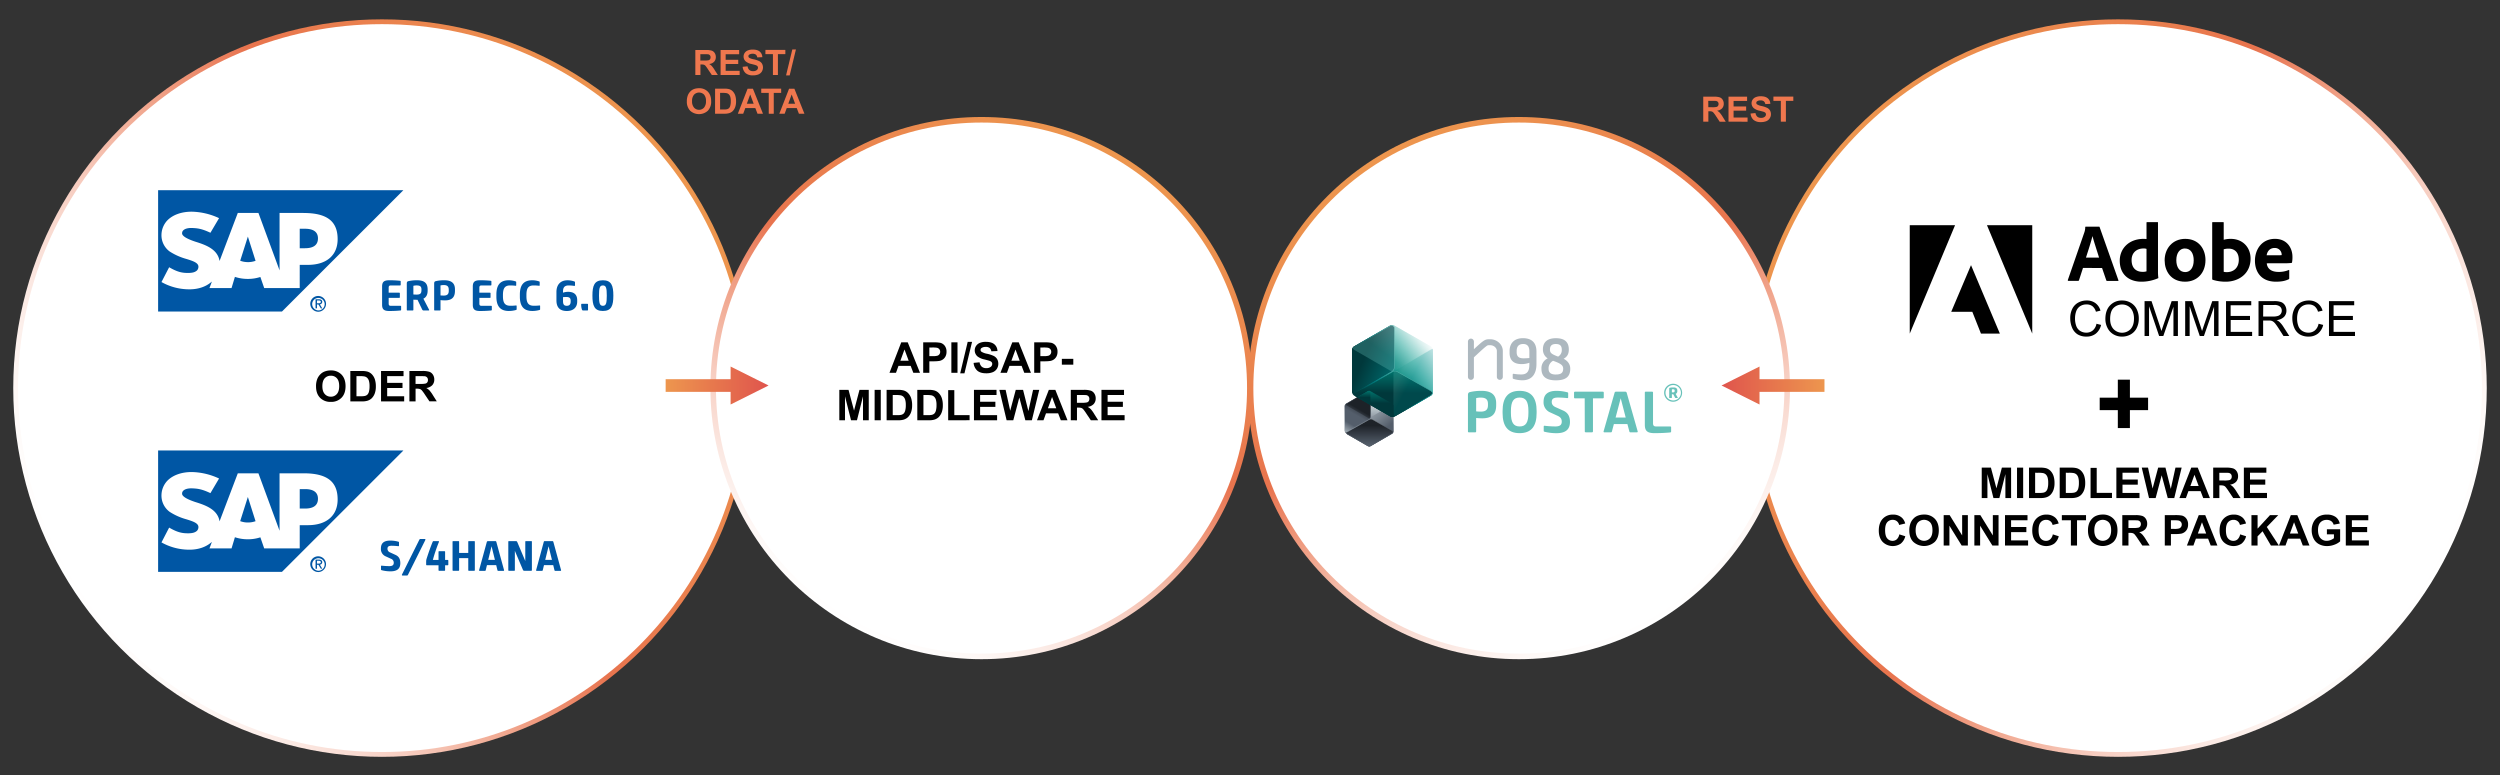
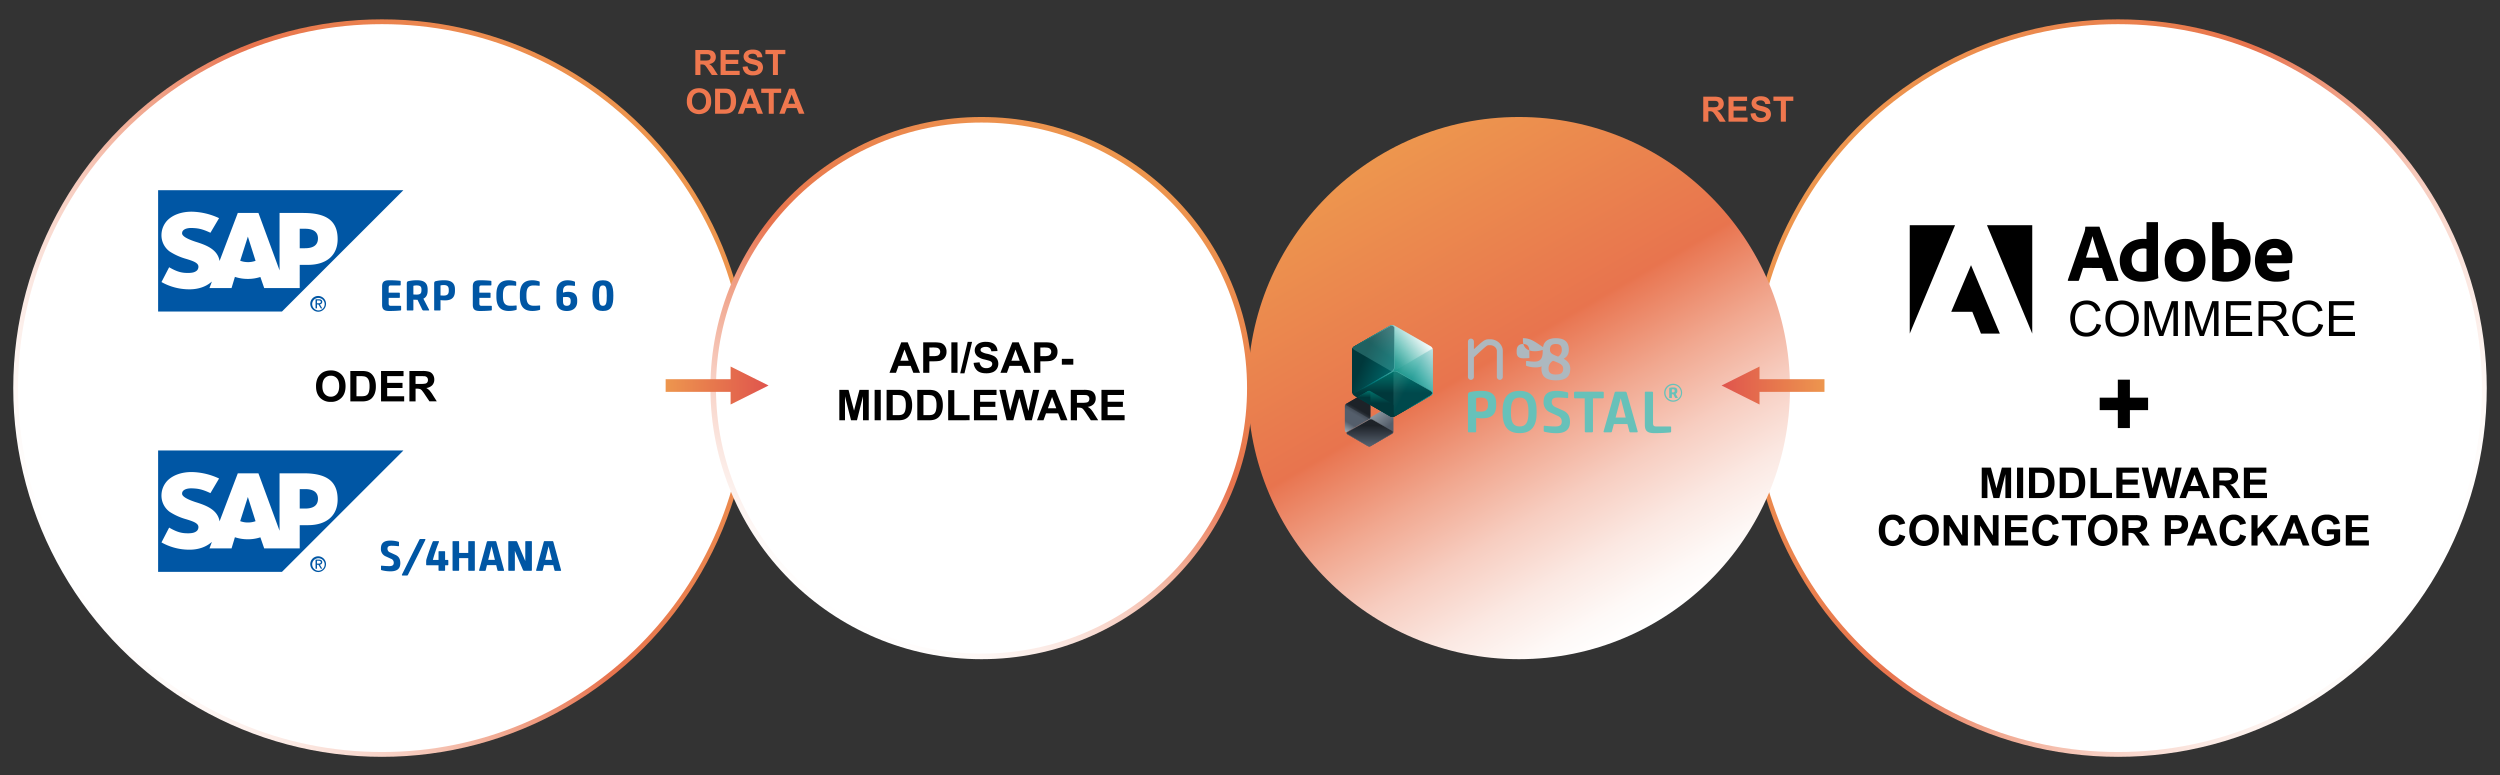
<svg xmlns="http://www.w3.org/2000/svg" xmlns:xlink="http://www.w3.org/1999/xlink" id="Ebene_1" data-name="Ebene 1" width="2000" height="620" viewBox="0 0 2000 620">
  <rect x="0" y="0" width="2000" height="620" fill="#333333" stroke="none" />
  <defs>
    <style> .cls-1 { fill: url(#Unbenannter_Verlauf_26); } .cls-2, .cls-8 { fill: #fff; } .cls-3 { fill: url(#Unbenannter_Verlauf_26-2); } .cls-4 { fill: url(#Unbenannter_Verlauf_26-3); } .cls-5 { fill: url(#Unbenannter_Verlauf_26-4); } .cls-6 { fill: #ef774e; } .cls-7 { fill: #0056a4; } .cls-8 { fill-rule: evenodd; } .cls-9 { fill: url(#Unbenannter_Verlauf_58); } .cls-10 { fill: url(#Unbenannter_Verlauf_58-2); } .cls-11 { fill: url(#Unbenannter_Verlauf_27); } .cls-12 { fill: url(#Unbenannter_Verlauf_30); } .cls-13 { fill: url(#Unbenannter_Verlauf_97); } .cls-14 { fill: url(#Unbenannter_Verlauf_25); } .cls-15 { fill: url(#Unbenannter_Verlauf_69); } .cls-16 { fill: url(#Unbenannter_Verlauf_24); } .cls-17 { fill: url(#Unbenannter_Verlauf_39); } .cls-18 { fill: url(#Unbenannter_Verlauf_108); } .cls-19 { fill: url(#Unbenannter_Verlauf_7); } .cls-20 { opacity: 0.2; fill: url(#Unbenannter_Verlauf_105); } .cls-21 { fill: url(#Unbenannter_Verlauf_22); } .cls-22 { fill: url(#Unbenannter_Verlauf_21); } .cls-23 { opacity: 0.3; fill: url(#Unbenannter_Verlauf_15); } .cls-24 { fill: url(#Unbenannter_Verlauf_7-2); } .cls-25 { fill: url(#Unbenannter_Verlauf_7-3); } .cls-26 { fill: url(#Unbenannter_Verlauf_81); } .cls-27 { fill: #67c1b9; } .cls-28 { fill: #adb8bf; } </style>
    <linearGradient id="Unbenannter_Verlauf_26" data-name="Unbenannter Verlauf 26" x1="1438.89" y1="162.94" x2="1949.93" y2="457.99" gradientUnits="userSpaceOnUse">
      <stop offset="0" stop-color="#ed964e" />
      <stop offset="0.43" stop-color="#e8744e" />
      <stop offset="0.44" stop-color="#e97854" />
      <stop offset="0.59" stop-color="#f1a890" />
      <stop offset="0.72" stop-color="#f7cdc0" />
      <stop offset="0.84" stop-color="#fbe8e2" />
      <stop offset="0.94" stop-color="#fef9f7" />
      <stop offset="1" stop-color="#fff" />
    </linearGradient>
    <linearGradient id="Unbenannter_Verlauf_26-2" x1="5175.85" y1="162.94" x2="5686.89" y2="457.99" gradientTransform="matrix(-1, 0, 0, 1, 5736.96, 0)" xlink:href="#Unbenannter_Verlauf_26" />
    <linearGradient id="Unbenannter_Verlauf_26-3" x1="5715.29" y1="122.61" x2="5932.2" y2="498.32" gradientTransform="matrix(-1, 0, 0, 1, 6608.96, 0)" xlink:href="#Unbenannter_Verlauf_26" />
    <linearGradient id="Unbenannter_Verlauf_26-4" x1="1106.65" y1="122.61" x2="1323.56" y2="498.32" xlink:href="#Unbenannter_Verlauf_26" />
    <linearGradient id="Unbenannter_Verlauf_58" data-name="Unbenannter Verlauf 58" x1="-61.95" y1="-252.13" x2="-174.83" y2="-252.13" gradientTransform="translate(1521.53 560.54)" gradientUnits="userSpaceOnUse">
      <stop offset="0" stop-color="#ed964e" />
      <stop offset="0.98" stop-color="#db3e4c" />
      <stop offset="1" stop-color="#db3e4c" />
    </linearGradient>
    <linearGradient id="Unbenannter_Verlauf_58-2" x1="4076.39" y1="-520.88" x2="3963.51" y2="-520.88" gradientTransform="translate(4608.91 -212.47) rotate(180)" xlink:href="#Unbenannter_Verlauf_58" />
    <linearGradient id="Unbenannter_Verlauf_27" data-name="Unbenannter Verlauf 27" x1="1095.32" y1="355" x2="1095.32" y2="315.44" gradientUnits="userSpaceOnUse">
      <stop offset="0" stop-color="#1d2228" />
      <stop offset="0.29" stop-color="#545e6b" />
      <stop offset="0.66" stop-color="#adb8bf" />
      <stop offset="1" stop-color="#fff" />
    </linearGradient>
    <linearGradient id="Unbenannter_Verlauf_30" data-name="Unbenannter Verlauf 30" x1="1107.71" y1="343.52" x2="1092.76" y2="325.53" gradientUnits="userSpaceOnUse">
      <stop offset="0" stop-color="#545e6b" />
      <stop offset="1" stop-color="#adb8bf" />
    </linearGradient>
    <linearGradient id="Unbenannter_Verlauf_97" data-name="Unbenannter Verlauf 97" x1="1095.9" y1="360.3" x2="1095.9" y2="340.42" gradientUnits="userSpaceOnUse">
      <stop offset="0.21" stop-color="#545e6b" />
      <stop offset="1" stop-color="#1d2228" />
    </linearGradient>
    <linearGradient id="Unbenannter_Verlauf_25" data-name="Unbenannter Verlauf 25" x1="1074.89" y1="348.68" x2="1096.29" y2="311.49" gradientUnits="userSpaceOnUse">
      <stop offset="0.05" stop-color="#adb8bf" />
      <stop offset="0.26" stop-color="#545e6b" />
      <stop offset="0.45" stop-color="#545e6b" />
      <stop offset="0.7" stop-color="#1d2228" />
    </linearGradient>
    <linearGradient id="Unbenannter_Verlauf_69" data-name="Unbenannter Verlauf 69" x1="1097.09" y1="333.71" x2="1094.83" y2="357.31" gradientUnits="userSpaceOnUse">
      <stop offset="0" stop-color="#adb8bf" />
      <stop offset="0.47" stop-color="#545e6b" />
    </linearGradient>
    <linearGradient id="Unbenannter_Verlauf_24" data-name="Unbenannter Verlauf 24" x1="1077.34" y1="344.4" x2="1094.92" y2="314.02" gradientUnits="userSpaceOnUse">
      <stop offset="0.05" stop-color="#adb8bf" />
      <stop offset="0.26" stop-color="#545e6b" />
      <stop offset="0.36" stop-color="#545e6b" />
      <stop offset="0.56" stop-color="#1d2228" />
    </linearGradient>
    <linearGradient id="Unbenannter_Verlauf_39" data-name="Unbenannter Verlauf 39" x1="1078.19" y1="342.07" x2="1094.37" y2="315.75" gradientUnits="userSpaceOnUse">
      <stop offset="0" stop-color="#adb8bf" />
      <stop offset="0.47" stop-color="#545e6b" />
      <stop offset="1" stop-color="#1d2228" />
    </linearGradient>
    <linearGradient id="Unbenannter_Verlauf_108" data-name="Unbenannter Verlauf 108" x1="1086.45" y1="316.09" x2="1145.64" y2="274.78" gradientUnits="userSpaceOnUse">
      <stop offset="0.05" stop-color="#00383b" />
      <stop offset="0.48" stop-color="#00847a" />
      <stop offset="0.71" stop-color="#67c1b9" />
      <stop offset="1" stop-color="#fff" />
    </linearGradient>
    <linearGradient id="Unbenannter_Verlauf_7" data-name="Unbenannter Verlauf 7" x1="1114.81" y1="331.4" x2="1114.81" y2="291.56" gradientUnits="userSpaceOnUse">
      <stop offset="0.43" stop-color="#00383b" />
      <stop offset="1" stop-color="#00847a" />
    </linearGradient>
    <linearGradient id="Unbenannter_Verlauf_105" data-name="Unbenannter Verlauf 105" x1="1151.75" y1="316.72" x2="1120.55" y2="300.49" gradientUnits="userSpaceOnUse">
      <stop offset="0.75" stop-color="#008e90" />
      <stop offset="1" stop-color="#67c1b9" />
    </linearGradient>
    <linearGradient id="Unbenannter_Verlauf_22" data-name="Unbenannter Verlauf 22" x1="1135.3" y1="303.55" x2="1092.09" y2="284.69" gradientUnits="userSpaceOnUse">
      <stop offset="0" stop-color="#008e90" />
      <stop offset="1" stop-color="#00383b" />
    </linearGradient>
    <linearGradient id="Unbenannter_Verlauf_21" data-name="Unbenannter Verlauf 21" x1="1081.6" y1="287.39" x2="1115.6" y2="287.39" gradientUnits="userSpaceOnUse">
      <stop offset="0.04" stop-color="#00383b" />
      <stop offset="0.52" stop-color="#008e90" />
      <stop offset="1" stop-color="#67c1b9" />
    </linearGradient>
    <linearGradient id="Unbenannter_Verlauf_15" data-name="Unbenannter Verlauf 15" x1="1103.45" y1="292.79" x2="1123.65" y2="265.29" gradientUnits="userSpaceOnUse">
      <stop offset="0.31" stop-color="#67c1b9" />
      <stop offset="1" stop-color="#fff" />
    </linearGradient>
    <linearGradient id="Unbenannter_Verlauf_7-2" x1="1100.32" y1="332.19" x2="1100.32" y2="309.75" xlink:href="#Unbenannter_Verlauf_7" />
    <linearGradient id="Unbenannter_Verlauf_7-3" x1="1091.08" y1="323.14" x2="1091.08" y2="311.11" xlink:href="#Unbenannter_Verlauf_7" />
    <linearGradient id="Unbenannter_Verlauf_81" data-name="Unbenannter Verlauf 81" x1="1109.91" y1="324.96" x2="1123.07" y2="299.07" gradientUnits="userSpaceOnUse">
      <stop offset="0.04" stop-color="#00383b" />
      <stop offset="0.33" stop-color="#007174" />
      <stop offset="0.52" stop-color="#008e90" />
      <stop offset="1" stop-color="#67c1b9" />
    </linearGradient>
  </defs>
  <g>
    <circle class="cls-1" cx="1694.41" cy="310.47" r="295" />
    <circle class="cls-2" cx="1694.41" cy="310.47" r="291.15" />
  </g>
  <g>
    <circle class="cls-3" cx="305.59" cy="310.47" r="295" />
    <circle class="cls-2" cx="305.59" cy="310.47" r="291.15" />
  </g>
  <g>
    <circle class="cls-4" cx="785.21" cy="310.47" r="216.88" />
    <circle class="cls-2" cx="785.21" cy="310.47" r="212.43" />
  </g>
  <g>
    <circle class="cls-5" cx="1215.11" cy="310.47" r="216.88" />
-     <circle class="cls-2" cx="1215.11" cy="310.47" r="212.43" />
  </g>
  <g>
    <path class="cls-6" d="M1362.6,97.34v-20h8.52a14.59,14.59,0,0,1,4.67.54,4.59,4.59,0,0,1,2.33,1.92,5.82,5.82,0,0,1,.88,3.16,5.39,5.39,0,0,1-1.33,3.73,6.39,6.39,0,0,1-4,1.85,9.36,9.36,0,0,1,2.17,1.68,23.44,23.44,0,0,1,2.31,3.25l2.44,3.91h-4.84L1372.86,93a26,26,0,0,0-2.14-2.94,3,3,0,0,0-1.21-.84,6.75,6.75,0,0,0-2-.22h-.82v8.36Zm4.05-11.56h3a15,15,0,0,0,3.64-.25,2.17,2.17,0,0,0,1.14-.85,2.62,2.62,0,0,0,.41-1.5,2.39,2.39,0,0,0-.54-1.63,2.46,2.46,0,0,0-1.53-.79c-.33-.05-1.31-.07-3-.07h-3.16Z" />
    <path class="cls-6" d="M1382.81,97.34v-20h14.86v3.39h-10.81v4.45h10.06v3.37h-10.06V94h11.19v3.37Z" />
    <path class="cls-6" d="M1400.46,90.82l3.94-.38a4.84,4.84,0,0,0,1.44,2.91,4.36,4.36,0,0,0,2.93.93,4.46,4.46,0,0,0,3-.83,2.45,2.45,0,0,0,1-1.93,1.82,1.82,0,0,0-.42-1.21,3.34,3.34,0,0,0-1.45-.87q-.72-.24-3.24-.87a11,11,0,0,1-4.57-2,5.19,5.19,0,0,1-1.84-4,5.13,5.13,0,0,1,.86-2.86,5.42,5.42,0,0,1,2.51-2,9.88,9.88,0,0,1,3.94-.7q3.78,0,5.68,1.65a5.85,5.85,0,0,1,2,4.42l-4,.18A3.46,3.46,0,0,0,1411,81a4,4,0,0,0-2.56-.68,4.62,4.62,0,0,0-2.76.72,1.47,1.47,0,0,0-.65,1.25,1.51,1.51,0,0,0,.61,1.21,10.51,10.51,0,0,0,3.71,1.34,19.6,19.6,0,0,1,4.37,1.45,5.59,5.59,0,0,1,2.22,2,6,6,0,0,1,.8,3.2,5.88,5.88,0,0,1-1,3.22,5.72,5.72,0,0,1-2.71,2.24,11.28,11.28,0,0,1-4.36.73,8.71,8.71,0,0,1-5.84-1.76A7.68,7.68,0,0,1,1400.46,90.82Z" />
    <path class="cls-6" d="M1424.67,97.34V80.69h-5.94V77.3h15.92v3.39h-5.93V97.34Z" />
  </g>
  <g>
    <path class="cls-6" d="M556.27,60v-20h8.51a14.59,14.59,0,0,1,4.67.54,4.59,4.59,0,0,1,2.33,1.92,5.76,5.76,0,0,1,.88,3.16,5.33,5.33,0,0,1-1.33,3.73,6.31,6.31,0,0,1-4,1.85,9.51,9.51,0,0,1,2.16,1.68,23.07,23.07,0,0,1,2.31,3.26L574.28,60h-4.83l-2.93-4.36a28.39,28.39,0,0,0-2.13-3,3.23,3.23,0,0,0-1.22-.84,6.75,6.75,0,0,0-2-.22h-.82V60Zm4-11.57h3a15,15,0,0,0,3.63-.25,2.16,2.16,0,0,0,1.14-.84,2.68,2.68,0,0,0,.41-1.51,2.39,2.39,0,0,0-.54-1.63,2.46,2.46,0,0,0-1.53-.79c-.32,0-1.31-.07-2.95-.07h-3.16Z" />
    <path class="cls-6" d="M576.47,60v-20h14.86v3.39H580.52v4.45h10.06v3.37H580.52v5.46h11.2V60Z" />
    <path class="cls-6" d="M594.12,53.44l3.94-.38A4.84,4.84,0,0,0,599.5,56a4.37,4.37,0,0,0,2.94.93,4.5,4.5,0,0,0,2.94-.82,2.47,2.47,0,0,0,1-1.94,1.88,1.88,0,0,0-.41-1.21,3.44,3.44,0,0,0-1.46-.87q-.71-.24-3.24-.87a11.12,11.12,0,0,1-4.57-2,5.23,5.23,0,0,1-1.84-4,5.14,5.14,0,0,1,.87-2.86,5.34,5.34,0,0,1,2.5-2,9.92,9.92,0,0,1,3.94-.7q3.78,0,5.68,1.66a5.86,5.86,0,0,1,2,4.41l-4.05.18a3.42,3.42,0,0,0-1.12-2.22,4.07,4.07,0,0,0-2.56-.68,4.57,4.57,0,0,0-2.76.73,1.45,1.45,0,0,0-.64,1.24,1.56,1.56,0,0,0,.6,1.22A10.71,10.71,0,0,0,603,47.46a19.35,19.35,0,0,1,4.37,1.44,5.58,5.58,0,0,1,2.21,2,6.3,6.3,0,0,1-.16,6.42,5.78,5.78,0,0,1-2.7,2.23,11.34,11.34,0,0,1-4.37.73,8.66,8.66,0,0,1-5.83-1.75A7.69,7.69,0,0,1,594.12,53.44Z" />
    <path class="cls-6" d="M618.34,60V43.31h-6V39.92h15.93v3.39h-5.94V60Z" />
-     <path class="cls-6" d="M628.85,60.31l5-20.73h2.89l-5,20.73Z" />
    <path class="cls-6" d="M549.48,81.07a12.74,12.74,0,0,1,.92-5.14,9.5,9.5,0,0,1,1.87-2.75,7.86,7.86,0,0,1,2.59-1.81,11.17,11.17,0,0,1,4.32-.79,9.44,9.44,0,0,1,7.09,2.75q2.65,2.74,2.66,7.64a10.5,10.5,0,0,1-2.64,7.6,10.54,10.54,0,0,1-14.17,0A10.34,10.34,0,0,1,549.48,81.07Zm4.17-.14a7.5,7.5,0,0,0,1.58,5.16,5.4,5.4,0,0,0,8,0,7.71,7.71,0,0,0,1.55-5.23,7.51,7.51,0,0,0-1.51-5.14,5.58,5.58,0,0,0-8,0A7.52,7.52,0,0,0,553.65,80.93Z" />
    <path class="cls-6" d="M572.07,70.92h7.4a14.17,14.17,0,0,1,3.81.39,6.65,6.65,0,0,1,3,1.84,8.85,8.85,0,0,1,1.92,3.25,15,15,0,0,1,.65,4.74,13.13,13.13,0,0,1-.61,4.26,8.79,8.79,0,0,1-2.15,3.54,7,7,0,0,1-2.84,1.6,12.34,12.34,0,0,1-3.58.43h-7.62Zm4,3.39V87.59h3a11,11,0,0,0,2.45-.19,3.72,3.72,0,0,0,1.63-.84,4.2,4.2,0,0,0,1.06-1.93,13.21,13.21,0,0,0,.41-3.67,12.1,12.1,0,0,0-.41-3.57,4.54,4.54,0,0,0-1.15-1.94,3.78,3.78,0,0,0-1.87-.94,18,18,0,0,0-3.32-.2Z" />
    <path class="cls-6" d="M610.38,91H606l-1.75-4.56h-8L594.56,91h-4.29l7.8-20h4.28ZM602.93,83l-2.76-7.44L597.46,83Z" />
    <path class="cls-6" d="M615,91V74.31h-6V70.92h15.93v3.39H619V91Z" />
    <path class="cls-6" d="M643.55,91h-4.41l-1.75-4.56h-8L627.73,91h-4.29l7.8-20h4.28ZM636.1,83l-2.77-7.44L630.63,83Z" />
  </g>
  <g>
    <g>
      <polyline class="cls-7" points="126.49 249.24 225.56 249.24 322.71 152.14 126.49 152.14 126.49 249.24" />
      <path class="cls-8" d="M244,198.6h-4.22V183H244c5.76,0,10.37,1.89,10.37,7.71,0,6-4.61,7.87-10.37,7.87m-45.7,11.11a17.28,17.28,0,0,1-6.14-1.1l6.14-19.32,6.15,19.38A18,18,0,0,1,198.29,209.71Zm44.55-39.32h-19.2v45.94l-16.9-45.94H190.23L175.64,208.8c-1.54-9.68-11.52-13-19.58-15.53-5-1.68-10.76-4.15-10.37-6.86,0-2.24,2.69-4.3,8.45-4,3.84.2,7.29.52,14.2,3.81l6.91-11.7a54,54,0,0,0-21.88-5.17c-8.45,0-15.36,2.66-19.59,7.06a17.25,17.25,0,0,0-4.6,11.27,16.12,16.12,0,0,0,6.52,13.49,48.67,48.67,0,0,0,13.44,6c5.38,1.66,9.6,3.1,9.6,6.19a4.33,4.33,0,0,1-1.15,3c-1.53,1.38-3.45,1.9-6.53,2-5.37.1-9.21-.76-15.74-4.57l-6.14,11.84a45.17,45.17,0,0,0,21.88,5.83h1.16c6.52-.12,12.28-2.06,16.51-5.58.38-.21.38-.4.77-.6l-1.92,5.16h17.66l2.69-8.94a32.39,32.39,0,0,0,10.36,1.63,31.78,31.78,0,0,0,10-1.55l3.07,8.86h28.42V211.89h6.52c15,0,23.81-7.68,23.81-20.57C270.1,177,261.65,170.39,242.84,170.39Z" />
      <path class="cls-7" d="M253.59,242.63v-2.27h1.53c.39,0,1.54.17,1.54,1.09,0,1.1-1.15,1.18-1.92,1.18h-1.15m0,.93h1.15l1.92,3.14h1.15l-1.92-3.2a2.11,2.11,0,0,0,1.92-2c0-1.45-1.15-2.09-2.69-2.09h-2.68v7.27h1.15Zm1.15,5.83a6.31,6.31,0,1,0-6.53-6.35A6.44,6.44,0,0,0,254.74,249.39Zm-5-6.35a5,5,0,1,1,5,5.3A5.1,5.1,0,0,1,249.75,243Z" />
    </g>
    <g>
      <path class="cls-7" d="M312.67,228.35c-1.39,0-1.73.65-1.73,1.94v3.87h8.37a.5.5,0,0,1,.57.57v3c0,.41-.2.58-.57.58h-8.37v4.41c0,1.32.34,1.93,1.73,1.93h7.69a.5.5,0,0,1,.54.55v2.51c0,.44-.17.64-.58.68a85.76,85.76,0,0,1-8.91.4c-4.27,0-5.73-1.35-5.73-5V229.27c0-3.7,1.46-5.06,5.73-5.06a79,79,0,0,1,8.58.41c.4,0,.57.24.57.68v2.51a.49.49,0,0,1-.54.54Z" />
      <path class="cls-7" d="M339,248.38a1.25,1.25,0,0,1-1.25-.75L334,239.82h-.3c-.85,0-2,0-3-.1v8.08a.51.51,0,0,1-.58.58H326a.51.51,0,0,1-.57-.58V226.86c0-1.15.3-1.7,1.25-1.93a29.71,29.71,0,0,1,7-.72c6.2,0,8.43,2.68,8.43,7.37v.88c0,3.12-1,5.33-3.42,6.48l4.58,8.83c.2.44-.07.61-.34.61Zm-1.83-16v-.74c0-2.28-.88-3.3-3.86-3.3a10.79,10.79,0,0,0-2.61.31v6.92c.92.07,1.86.1,2.61.1C336.25,235.68,337.13,234.67,337.13,232.39Z" />
      <path class="cls-7" d="M355.4,224.21c6,0,8.57,2.48,8.57,7.27v1.08c0,5-2.16,7.74-8,7.74a33.25,33.25,0,0,1-3.56-.2v7.7a.51.51,0,0,1-.57.58h-3.93a.51.51,0,0,1-.58-.58V226.86c0-1.15.31-1.7,1.25-1.93A28.3,28.3,0,0,1,355.4,224.21Zm-3,12.12a22.81,22.81,0,0,0,2.61.13c3.05,0,4-1.39,4-3.83v-.78c0-2.51-1-3.8-4-3.8a10.8,10.8,0,0,0-2.61.3Z" />
      <path class="cls-7" d="M385.22,228.35c-1.39,0-1.73.65-1.73,1.94v3.87h8.37c.38,0,.58.17.58.57v3a.51.51,0,0,1-.58.58h-8.37v4.41c0,1.32.34,1.93,1.73,1.93h7.69a.51.51,0,0,1,.55.55v2.51c0,.44-.17.64-.58.68a85.76,85.76,0,0,1-8.91.4c-4.27,0-5.73-1.35-5.73-5V229.27c0-3.7,1.46-5.06,5.73-5.06a78.71,78.71,0,0,1,8.57.41c.41,0,.58.24.58.68v2.51a.5.5,0,0,1-.54.54Z" />
      <path class="cls-7" d="M412.81,244.37c.37,0,.51.14.51.48v2.54c0,.31-.14.48-.55.61a21.09,21.09,0,0,1-5.66.78c-7.28,0-10-4.24-10-11.5v-1.56c0-7.23,2.61-11.51,9.93-11.51a17.62,17.62,0,0,1,5.42.89c.4.13.51.3.51.61v2.44c0,.34-.14.51-.51.47a35.68,35.68,0,0,0-4.34-.27c-4.3,0-5.76,2.34-5.76,7.64v1c0,5.26,1.56,7.6,5.83,7.6A33.64,33.64,0,0,0,412.81,244.37Z" />
      <path class="cls-7" d="M431.58,244.37c.37,0,.51.14.51.48v2.54c0,.31-.14.48-.54.61a21.15,21.15,0,0,1-5.66.78c-7.29,0-10-4.24-10-11.5v-1.56c0-7.23,2.61-11.51,9.93-11.51a17.52,17.52,0,0,1,5.42.89c.41.13.51.3.51.61v2.44c0,.34-.13.51-.51.47a35.51,35.51,0,0,0-4.33-.27c-4.31,0-5.77,2.34-5.77,7.64v1c0,5.26,1.56,7.6,5.83,7.6A33.55,33.55,0,0,0,431.58,244.37Z" />
      <path class="cls-7" d="M460,225.81v2.37c0,.41-.21.61-.65.55a28,28,0,0,0-4.44-.38c-3.42,0-4.5,1.84-4.5,4.79v1a13.08,13.08,0,0,1,4.06-.68c5.12,0,7.29,2.62,7.29,6.66v1.12c0,4.81-3.22,7.56-8.27,7.56-5.83,0-8.34-3.12-8.34-8.51v-6.72c0-5.4,2.88-9.34,8.85-9.34a15.57,15.57,0,0,1,5.52.95A.65.65,0,0,1,460,225.81Zm-9.59,11.91v2.82c0,2.58.47,4.1,3,4.1,2.23,0,3.12-1.25,3.12-3.42v-.62c0-2-.85-3-3.33-3C452.29,237.58,451.27,237.65,450.36,237.72Z" />
-       <path class="cls-7" d="M466.45,248.38a.94.94,0,0,1-.91-.75,12.31,12.31,0,0,1-.58-3.56v-.45c0-.4.17-.57.58-.57h4.3c.41,0,.58.2.58.57v4.18a.51.51,0,0,1-.58.58Z" />
      <path class="cls-7" d="M473.94,236.5c0-8,1.53-12.29,8.37-12.29s8.37,4.28,8.37,12.29-1.52,12.28-8.37,12.28S473.94,244.51,473.94,236.5Zm5.26,0c0,6.14.57,8.14,3.11,8.14s3.12-2,3.12-8.14-.57-8.15-3.12-8.15S479.2,230.36,479.2,236.5Z" />
    </g>
  </g>
  <g>
    <g>
      <polyline class="cls-7" points="126.49 457.5 225.56 457.5 322.71 360.39 126.49 360.39 126.49 457.5" />
      <path class="cls-8" d="M244,406.85h-4.22V391.28H244c5.76,0,10.37,1.88,10.37,7.71,0,6-4.61,7.86-10.37,7.86M198.29,418a17.28,17.28,0,0,1-6.14-1.1l6.14-19.32,6.15,19.38A18.23,18.23,0,0,1,198.29,418Zm44.55-39.33h-19.2v45.93l-16.9-45.93H190.23l-14.59,38.41c-1.54-9.67-11.52-13-19.58-15.52-5-1.68-10.76-4.16-10.37-6.86,0-2.24,2.69-4.3,8.45-4,3.84.19,7.29.51,14.2,3.81l6.91-11.7a53.83,53.83,0,0,0-21.88-5.18c-8.45,0-15.36,2.66-19.59,7.06a17.3,17.3,0,0,0-4.6,11.27,16.12,16.12,0,0,0,6.52,13.49,48.08,48.08,0,0,0,13.44,6c5.38,1.67,9.6,3.11,9.6,6.19a4.33,4.33,0,0,1-1.15,3c-1.53,1.38-3.45,1.91-6.53,2-5.37.1-9.21-.76-15.74-4.57l-6.14,11.85a45.17,45.17,0,0,0,21.88,5.83h1.16c6.52-.12,12.28-2.06,16.51-5.59.38-.21.38-.4.77-.59l-1.92,5.16h17.66l2.69-8.94a32.39,32.39,0,0,0,10.36,1.63,31.49,31.49,0,0,0,10-1.56l3.07,8.87h28.42V420.14h6.52c15,0,23.81-7.68,23.81-20.57C270.1,385.23,261.65,378.64,242.84,378.64Z" />
      <path class="cls-7" d="M253.59,450.88v-2.27h1.53c.39,0,1.54.18,1.54,1.1,0,1.1-1.15,1.17-1.92,1.17h-1.15m0,.94h1.15l1.92,3.13h1.15l-1.92-3.19a2.12,2.12,0,0,0,1.92-2c0-1.44-1.15-2.08-2.69-2.08h-2.68V455h1.15Zm1.15,5.82a6.3,6.3,0,1,0-6.53-6.35A6.44,6.44,0,0,0,254.74,457.64Zm-5-6.35a5,5,0,1,1,5,5.3A5.11,5.11,0,0,1,249.75,451.29Z" />
    </g>
    <g>
      <path class="cls-7" d="M305.31,456.16c-.34-.11-.51-.24-.51-.58v-2.51c0-.38.14-.58.58-.54a55.82,55.82,0,0,0,6.13.37c2.61,0,3.49-1,3.49-2.68a3.23,3.23,0,0,0-2.2-3.19l-4.07-1.87a6.3,6.3,0,0,1-4-6.31c0-4.28,2.27-6.38,7.59-6.38a24.61,24.61,0,0,1,6.37.88c.34.1.51.24.51.58v2.48c0,.4-.14.57-.58.54a48.51,48.51,0,0,0-5.29-.34c-2.4,0-3.35.68-3.35,2.37a3.12,3.12,0,0,0,2.2,3l4.2,1.93c2.85,1.29,3.87,3.5,3.87,6.58,0,4.08-2.07,6.59-8,6.59A28.35,28.35,0,0,1,305.31,456.16Z" />
      <path class="cls-7" d="M326.36,459.89a.9.9,0,0,1-.88.54H322c-.51,0-.58-.47-.41-.81l13.89-27.86a.9.9,0,0,1,.88-.55h3.49c.51,0,.58.48.41.82Z" />
      <path class="cls-7" d="M356.08,456.05a.51.51,0,0,1-.58.58h-4.1a.51.51,0,0,1-.58-.58v-3.83h-9.28c-.41,0-.61-.17-.61-.61v-2.34a7.83,7.83,0,0,1,.44-2.55c1.49-4.68,3.15-9.36,4.78-13.3a.86.86,0,0,1,.88-.54h3.66c.41,0,.61.3.44.71a129.26,129.26,0,0,0-4.85,14.35h4.54v-6.41a.51.51,0,0,1,.58-.58h4.1a.51.51,0,0,1,.58.58v6.41h2c.37,0,.57.17.57.58v3.12c0,.41-.2.58-.57.58h-2Z" />
      <path class="cls-7" d="M374.61,446.48h-7.32v9.64a.49.49,0,0,1-.54.51h-4.2a.48.48,0,0,1-.51-.51v-22.7a.49.49,0,0,1,.51-.54h4.2a.49.49,0,0,1,.54.54v8.92h7.32v-8.92a.49.49,0,0,1,.51-.54h4.21a.5.5,0,0,1,.54.54v22.7a.49.49,0,0,1-.54.51h-4.21a.48.48,0,0,1-.51-.51Z" />
      <path class="cls-7" d="M396.17,432.88a.84.84,0,0,1,.91.68L403.22,456c.1.38,0,.68-.44.68h-4.14a.61.61,0,0,1-.68-.47l-1-4.11h-7.39l-1,4.11c-.06.34-.34.47-.68.47h-4.13c-.41,0-.54-.3-.44-.68l6.13-22.39a.85.85,0,0,1,.92-.68Zm-5.59,15h5.35L393.25,437Z" />
      <path class="cls-7" d="M411.89,440.68v15.44a.48.48,0,0,1-.51.51h-4.23a.48.48,0,0,1-.51-.51v-22.7a.49.49,0,0,1,.51-.54h5.35c.75,0,1.09.23,1.29.71l6.44,15.24V433.39a.48.48,0,0,1,.51-.51H425a.48.48,0,0,1,.51.51v22.7a.49.49,0,0,1-.51.54h-5.35c-.75,0-1.09-.24-1.29-.71Z" />
      <path class="cls-7" d="M441.78,432.88a.85.85,0,0,1,.92.68L448.83,456c.1.38,0,.68-.44.68h-4.13a.61.61,0,0,1-.68-.47l-1-4.11h-7.39l-1,4.11a.61.61,0,0,1-.68.47h-4.13c-.41,0-.55-.3-.45-.68L435,433.56a.84.84,0,0,1,.91-.68Zm-5.59,15h5.36L438.87,437Z" />
    </g>
  </g>
  <g>
    <path d="M252.83,309.11a15.49,15.49,0,0,1,1.11-6.24,11.62,11.62,0,0,1,2.27-3.34,9.54,9.54,0,0,1,3.15-2.19,13.35,13.35,0,0,1,5.24-1,11.43,11.43,0,0,1,8.61,3.33q3.23,3.35,3.23,9.28t-3.21,9.23a11.32,11.32,0,0,1-8.56,3.33,11.47,11.47,0,0,1-8.64-3.32C253.9,316,252.83,313,252.83,309.11Zm5.06-.17q0,4.14,1.91,6.27a6.25,6.25,0,0,0,4.85,2.14,6.16,6.16,0,0,0,4.82-2.12q1.89-2.12,1.89-6.35t-1.84-6.24a6.17,6.17,0,0,0-4.87-2.06,6.26,6.26,0,0,0-4.9,2.08C258.51,304.05,257.89,306.15,257.89,308.94Z" />
    <path d="M280.26,296.79h9a17.49,17.49,0,0,1,4.63.47,8.16,8.16,0,0,1,3.67,2.24,10.58,10.58,0,0,1,2.32,3.94,18,18,0,0,1,.8,5.75,15.91,15.91,0,0,1-.75,5.18,10.69,10.69,0,0,1-2.6,4.3,8.79,8.79,0,0,1-3.46,1.95,15,15,0,0,1-4.35.51h-9.24Zm4.91,4.12V317h3.67a13.75,13.75,0,0,0,3-.23,4.45,4.45,0,0,0,2-1,5,5,0,0,0,1.29-2.34,16,16,0,0,0,.5-4.46,14.55,14.55,0,0,0-.5-4.33,5.59,5.59,0,0,0-1.39-2.36,4.66,4.66,0,0,0-2.28-1.15,22.76,22.76,0,0,0-4-.23Z" />
    <path d="M304.83,321.13V296.79h18v4.12H309.74v5.4H322v4.1H309.74V317h13.6v4.1Z" />
    <path d="M327.52,321.13V296.79h10.34a17.61,17.61,0,0,1,5.67.66,5.55,5.55,0,0,1,2.83,2.33,7,7,0,0,1,1.07,3.84,6.51,6.51,0,0,1-1.61,4.52,7.76,7.76,0,0,1-4.82,2.25,11.52,11.52,0,0,1,2.63,2,27.62,27.62,0,0,1,2.8,3.95l3,4.75h-5.87l-3.56-5.3a32.92,32.92,0,0,0-2.59-3.57,3.81,3.81,0,0,0-1.47-1,8.3,8.3,0,0,0-2.48-.27h-1v10.16Zm4.92-14h3.63a18.75,18.75,0,0,0,4.42-.3,2.69,2.69,0,0,0,1.37-1,3.13,3.13,0,0,0,.5-1.83,2.93,2.93,0,0,0-.65-2,3,3,0,0,0-1.85-1c-.4-.05-1.6-.08-3.59-.08h-3.83Z" />
  </g>
  <g>
    <path d="M736,298.22h-5.35l-2.12-5.53h-9.73l-2,5.53h-5.21L721,273.88h5.19Zm-9.05-9.63-3.35-9-3.29,9Z" />
    <path d="M738.56,298.22V273.88h7.89a28.63,28.63,0,0,1,5.84.37,6.36,6.36,0,0,1,3.51,2.38,7.55,7.55,0,0,1,1.41,4.74,7.87,7.87,0,0,1-.82,3.77,6.67,6.67,0,0,1-2.06,2.4,7.23,7.23,0,0,1-2.55,1.15,28.23,28.23,0,0,1-5.1.35h-3.2v9.18ZM743.48,278v6.91h2.69a12.86,12.86,0,0,0,3.88-.38,3.18,3.18,0,0,0,2.09-3.09,3.12,3.12,0,0,0-.78-2.19,3.33,3.33,0,0,0-2-1.08,23.63,23.63,0,0,0-3.54-.17Z" />
    <path d="M761.09,298.22V273.88H766v24.34Z" />
    <path d="M768.16,298.64l6-25.17h3.5l-6.09,25.17Z" />
    <path d="M778.89,290.3l4.78-.46a5.83,5.83,0,0,0,1.75,3.53A5.26,5.26,0,0,0,789,294.5a5.46,5.46,0,0,0,3.58-1,3,3,0,0,0,1.2-2.35,2.19,2.19,0,0,0-.5-1.47,4,4,0,0,0-1.77-1.05c-.58-.2-1.89-.56-3.93-1.07a13.31,13.31,0,0,1-5.55-2.4,6.36,6.36,0,0,1-2.24-4.9,6.28,6.28,0,0,1,1.05-3.48,6.61,6.61,0,0,1,3-2.46,12.07,12.07,0,0,1,4.79-.85c3.06,0,5.35.67,6.9,2a7.1,7.1,0,0,1,2.43,5.36l-4.91.22a4.1,4.1,0,0,0-1.36-2.7,4.92,4.92,0,0,0-3.11-.82,5.58,5.58,0,0,0-3.35.88,1.77,1.77,0,0,0-.78,1.51,1.85,1.85,0,0,0,.73,1.47,12.78,12.78,0,0,0,4.51,1.63,24.48,24.48,0,0,1,5.31,1.75,6.93,6.93,0,0,1,2.69,2.48,7.66,7.66,0,0,1-.19,7.79,7,7,0,0,1-3.29,2.71,13.65,13.65,0,0,1-5.3.89c-3.07,0-5.44-.71-7.09-2.13A9.3,9.3,0,0,1,778.89,290.3Z" />
    <path d="M824.76,298.22h-5.35l-2.12-5.53h-9.73l-2,5.53h-5.21l9.48-24.34H815Zm-9-9.63-3.35-9-3.29,9Z" />
    <path d="M827.37,298.22V273.88h7.88a28.82,28.82,0,0,1,5.85.37,6.37,6.37,0,0,1,3.5,2.38,7.55,7.55,0,0,1,1.41,4.74,8,8,0,0,1-.81,3.77,6.79,6.79,0,0,1-2.07,2.4,7.23,7.23,0,0,1-2.55,1.15,28.23,28.23,0,0,1-5.1.35h-3.2v9.18ZM832.28,278v6.91H835a12.81,12.81,0,0,0,3.88-.38,3.21,3.21,0,0,0,2.1-3.09,3.12,3.12,0,0,0-.78-2.19,3.36,3.36,0,0,0-2-1.08,23.63,23.63,0,0,0-3.54-.17Z" />
    <path d="M849.48,291.73v-4.66h9.16v4.66Z" />
    <path d="M671.46,336.22V311.88h7.36l4.41,16.6,4.37-16.6H695v24.34H690.4V317.06l-4.83,19.16h-4.73L676,317.06v19.16Z" />
    <path d="M699.7,336.22V311.88h4.91v24.34Z" />
    <path d="M709.28,311.88h9a17.44,17.44,0,0,1,4.63.47,8.16,8.16,0,0,1,3.67,2.24,10.74,10.74,0,0,1,2.33,3.94,18,18,0,0,1,.79,5.75,16.2,16.2,0,0,1-.74,5.18,10.7,10.7,0,0,1-2.61,4.3,8.68,8.68,0,0,1-3.45,1.95,15,15,0,0,1-4.35.51h-9.25Zm4.91,4.12v16.12h3.67a13.68,13.68,0,0,0,3-.23,4.63,4.63,0,0,0,2-1,5.21,5.21,0,0,0,1.28-2.35,15.6,15.6,0,0,0,.5-4.46,14.22,14.22,0,0,0-.5-4.33,5.49,5.49,0,0,0-1.39-2.36,4.67,4.67,0,0,0-2.27-1.15,23,23,0,0,0-4-.23Z" />
    <path d="M733.83,311.88h9a17.58,17.58,0,0,1,4.64.47,8.13,8.13,0,0,1,3.66,2.24,10.6,10.6,0,0,1,2.33,3.94,18,18,0,0,1,.8,5.75,15.91,15.91,0,0,1-.75,5.18,10.7,10.7,0,0,1-2.61,4.3,8.68,8.68,0,0,1-3.45,1.95,15,15,0,0,1-4.35.51h-9.25Zm4.92,4.12v16.12h3.67a13.75,13.75,0,0,0,3-.23,4.6,4.6,0,0,0,2-1,5.12,5.12,0,0,0,1.29-2.35,16,16,0,0,0,.5-4.46,14.55,14.55,0,0,0-.5-4.33,5.5,5.5,0,0,0-1.4-2.36,4.59,4.59,0,0,0-2.27-1.15,22.9,22.9,0,0,0-4-.23Z" />
    <path d="M758.54,336.22V312.08h4.91v20h12.22v4.1Z" />
    <path d="M779.17,336.22V311.88h18.05V316H784.09v5.4H796.3v4.1H784.09v6.62h13.59v4.1Z" />
    <path d="M805.3,336.22l-5.81-24.34h5l3.67,16.72,4.45-16.72h5.84l4.27,17,3.74-17h4.94l-5.91,24.34h-5.21L815.46,318l-4.83,18.19Z" />
    <path d="M854,336.22h-5.34l-2.13-5.53h-9.73l-2,5.53h-5.21l9.48-24.34h5.2Zm-9-9.63-3.35-9-3.29,9Z" />
    <path d="M856.63,336.22V311.88H867a17.61,17.61,0,0,1,5.67.66,5.59,5.59,0,0,1,2.83,2.33,7,7,0,0,1,1.06,3.84,6.51,6.51,0,0,1-1.61,4.52,7.73,7.73,0,0,1-4.82,2.25,11.58,11.58,0,0,1,2.64,2,27.76,27.76,0,0,1,2.79,4l3,4.75h-5.88l-3.55-5.29a35.39,35.39,0,0,0-2.59-3.58,4,4,0,0,0-1.48-1,8.25,8.25,0,0,0-2.48-.27h-1v10.16Zm4.92-14h3.63a18.75,18.75,0,0,0,4.42-.3,2.62,2.62,0,0,0,1.38-1,3.21,3.21,0,0,0,.5-1.83,2.89,2.89,0,0,0-.66-2,3,3,0,0,0-1.85-1c-.4-.05-1.59-.08-3.59-.08h-3.83Z" />
    <path d="M881.17,336.22V311.88h18.05V316H886.09v5.4H898.3v4.1H886.09v6.62h13.59v4.1Z" />
  </g>
  <polygon class="cls-9" points="1459.58 303.35 1407.62 303.35 1407.62 293.23 1377.25 308.41 1407.62 323.6 1407.62 313.47 1459.58 313.47 1459.58 303.35" />
  <polygon class="cls-10" points="532.52 313.47 584.48 313.47 584.48 323.6 614.85 308.41 584.48 293.23 584.48 303.35 532.52 303.35 532.52 313.47" />
  <g>
    <path d="M1694.26,342.47V328.08h-14.5v-9.93h14.5V303.76h9.67v14.39h14.54v9.93h-14.54v14.39Z" />
    <path d="M1585.38,398.44V374.1h7.35l4.42,16.6,4.36-16.6h7.37v24.34h-4.56V379.28l-4.83,19.16h-4.73l-4.82-19.16v19.16Z" />
    <path d="M1613.62,398.44V374.1h4.91v24.34Z" />
    <path d="M1623.2,374.1h9a17.57,17.57,0,0,1,4.63.46,8.16,8.16,0,0,1,3.67,2.24,10.63,10.63,0,0,1,2.32,3.95,18,18,0,0,1,.8,5.75,16,16,0,0,1-.75,5.18,10.77,10.77,0,0,1-2.61,4.3,8.55,8.55,0,0,1-3.45,1.94,14.91,14.91,0,0,1-4.35.52h-9.24Zm4.91,4.11v16.12h3.67a13.12,13.12,0,0,0,3-.23,4.44,4.44,0,0,0,2-1,5.12,5.12,0,0,0,1.29-2.35,16,16,0,0,0,.5-4.46,14.59,14.59,0,0,0-.5-4.33,5.65,5.65,0,0,0-1.39-2.36,4.74,4.74,0,0,0-2.28-1.14,21.59,21.59,0,0,0-4-.24Z" />
    <path d="M1647.75,374.1h9a17.52,17.52,0,0,1,4.63.46,8.16,8.16,0,0,1,3.67,2.24,10.78,10.78,0,0,1,2.33,3.95,18,18,0,0,1,.79,5.75,16.25,16.25,0,0,1-.74,5.18,10.77,10.77,0,0,1-2.61,4.3,8.55,8.55,0,0,1-3.45,1.94,15,15,0,0,1-4.35.52h-9.25Zm4.91,4.11v16.12h3.67a13.06,13.06,0,0,0,3-.23,4.53,4.53,0,0,0,2-1,5.21,5.21,0,0,0,1.28-2.35,15.6,15.6,0,0,0,.5-4.46,14.27,14.27,0,0,0-.5-4.33,5.55,5.55,0,0,0-1.39-2.36,4.75,4.75,0,0,0-2.27-1.14,21.72,21.72,0,0,0-4-.24Z" />
    <path d="M1672.45,398.44V374.3h4.92v20h12.21v4.11Z" />
    <path d="M1693.09,398.44V374.1h18v4.11H1698v5.4h12.22v4.1H1698v6.62h13.6v4.11Z" />
    <path d="M1719.22,398.44l-5.81-24.34h5l3.67,16.72,4.45-16.72h5.84l4.27,17,3.73-17h4.95l-5.91,24.34h-5.21l-4.85-18.2-4.83,18.2Z" />
    <path d="M1767.93,398.44h-5.35l-2.12-5.53h-9.73l-2,5.53h-5.21L1753,374.1h5.19Zm-9-9.63-3.35-9-3.29,9Z" />
    <path d="M1770.55,398.44V374.1h10.34a18,18,0,0,1,5.67.65,5.57,5.57,0,0,1,2.83,2.34,7,7,0,0,1,1.07,3.83,6.5,6.5,0,0,1-1.61,4.52,7.76,7.76,0,0,1-4.82,2.25,11.27,11.27,0,0,1,2.63,2.05,27,27,0,0,1,2.8,3.95l3,4.75h-5.88l-3.55-5.3a33.44,33.44,0,0,0-2.59-3.58,3.74,3.74,0,0,0-1.48-1,8.18,8.18,0,0,0-2.47-.27h-1v10.16Zm4.91-14.05h3.64a18.75,18.75,0,0,0,4.42-.3,2.63,2.63,0,0,0,1.37-1,3.1,3.1,0,0,0,.5-1.82,3,3,0,0,0-.65-2,3,3,0,0,0-1.85-.95c-.4-.06-1.6-.09-3.59-.09h-3.84Z" />
    <path d="M1795.09,398.44V374.1h18v4.11H1800v5.4h12.22v4.1H1800v6.62h13.6v4.11Z" />
    <path d="M1519.46,427.49l4.77,1.51a10.77,10.77,0,0,1-3.65,5.92,11.47,11.47,0,0,1-14.43-1.38q-3.12-3.32-3.12-9.06,0-6.08,3.13-9.44a10.76,10.76,0,0,1,8.25-3.36,10.13,10.13,0,0,1,7.26,2.64,9.57,9.57,0,0,1,2.49,4.48l-4.87,1.17a5.06,5.06,0,0,0-1.8-3,5.16,5.16,0,0,0-3.33-1.1,5.56,5.56,0,0,0-4.39,1.94q-1.68,1.95-1.68,6.3c0,3.07.55,5.27,1.66,6.57a5.38,5.38,0,0,0,4.32,2,5,5,0,0,0,3.37-1.25A7.22,7.22,0,0,0,1519.46,427.49Z" />
    <path d="M1527.45,424.42a15.57,15.57,0,0,1,1.11-6.25,11.41,11.41,0,0,1,2.26-3.33,9.35,9.35,0,0,1,3.15-2.19,13.25,13.25,0,0,1,5.25-1,11.4,11.4,0,0,1,8.6,3.34q3.24,3.33,3.23,9.28t-3.2,9.22a12.8,12.8,0,0,1-17.2,0Q1527.44,430.23,1527.45,424.42Zm5.06-.17c0,2.76.64,4.84,1.91,6.27a6.56,6.56,0,0,0,9.67,0c1.26-1.41,1.88-3.52,1.88-6.35s-.61-4.87-1.83-6.24a6.79,6.79,0,0,0-9.77,0Q1532.51,420.06,1532.51,424.25Z" />
    <path d="M1554.94,436.44V412.1h4.78l10,16.25V412.1h4.57v24.34h-4.93l-9.82-15.88v15.88Z" />
    <path d="M1579.49,436.44V412.1h4.78l10,16.25V412.1h4.57v24.34h-4.93l-9.81-15.88v15.88Z" />
    <path d="M1604,436.44V412.1h18v4.11h-13.13v5.4h12.22v4.1h-12.22v6.62h13.6v4.11Z" />
    <path d="M1642.25,427.49,1647,429a10.7,10.7,0,0,1-3.64,5.92,11.48,11.48,0,0,1-14.44-1.38q-3.12-3.32-3.12-9.06,0-6.08,3.14-9.44a10.76,10.76,0,0,1,8.25-3.36,10.11,10.11,0,0,1,7.25,2.64,9.57,9.57,0,0,1,2.49,4.48l-4.86,1.17a5,5,0,0,0-5.13-4.09,5.55,5.55,0,0,0-4.39,1.94c-1.12,1.3-1.69,3.4-1.69,6.3,0,3.07.56,5.27,1.66,6.57a5.39,5.39,0,0,0,4.32,2,4.92,4.92,0,0,0,3.37-1.25A7.22,7.22,0,0,0,1642.25,427.49Z" />
    <path d="M1656.71,436.44V416.21h-7.23V412.1h19.34v4.11h-7.2v20.23Z" />
    <path d="M1670.39,424.42a15.57,15.57,0,0,1,1.11-6.25,11.41,11.41,0,0,1,2.26-3.33,9.35,9.35,0,0,1,3.15-2.19,13.22,13.22,0,0,1,5.25-1,11.4,11.4,0,0,1,8.6,3.34q3.24,3.33,3.23,9.28t-3.2,9.22a12.8,12.8,0,0,1-17.2,0Q1670.38,430.23,1670.39,424.42Zm5.06-.17c0,2.76.64,4.84,1.91,6.27a6.56,6.56,0,0,0,9.67,0c1.25-1.41,1.88-3.52,1.88-6.35s-.61-4.87-1.83-6.24a6.79,6.79,0,0,0-9.77,0Q1675.45,420.06,1675.45,424.25Z" />
    <path d="M1697.84,436.44V412.1h10.35a18,18,0,0,1,5.67.65,5.61,5.61,0,0,1,2.83,2.34,7,7,0,0,1,1.06,3.83,6.5,6.5,0,0,1-1.61,4.52,7.73,7.73,0,0,1-4.82,2.25,11.33,11.33,0,0,1,2.64,2.05,27.17,27.17,0,0,1,2.79,3.95l3,4.75h-5.88l-3.55-5.3a36.68,36.68,0,0,0-2.59-3.58,3.81,3.81,0,0,0-1.48-1,8.25,8.25,0,0,0-2.48-.27h-1v10.16Zm4.92-14.05h3.63a18.75,18.75,0,0,0,4.42-.3,2.62,2.62,0,0,0,1.38-1,3.17,3.17,0,0,0,.5-1.82,2.93,2.93,0,0,0-.66-2,3,3,0,0,0-1.85-.95c-.4-.06-1.59-.09-3.59-.09h-3.83Z" />
    <path d="M1731.83,436.44V412.1h7.88a29.08,29.08,0,0,1,5.85.36,6.39,6.39,0,0,1,3.5,2.39,7.54,7.54,0,0,1,1.41,4.73,8,8,0,0,1-.81,3.77,6.6,6.6,0,0,1-2.07,2.4,7.1,7.1,0,0,1-2.55,1.16,28.36,28.36,0,0,1-5.09.34h-3.21v9.19Zm4.91-20.23v6.91h2.69a12.94,12.94,0,0,0,3.89-.38,3.22,3.22,0,0,0,1.53-1.2,3.27,3.27,0,0,0,.56-1.89,3.14,3.14,0,0,0-.78-2.19,3.36,3.36,0,0,0-2-1.08,23.38,23.38,0,0,0-3.53-.17Z" />
    <path d="M1773.93,436.44h-5.35l-2.12-5.53h-9.73l-2,5.53h-5.21L1759,412.1h5.19Zm-9-9.63-3.35-9-3.29,9Z" />
    <path d="M1792.11,427.49l4.76,1.51a10.7,10.7,0,0,1-3.64,5.92,11.48,11.48,0,0,1-14.44-1.38q-3.12-3.32-3.12-9.06,0-6.08,3.14-9.44a10.76,10.76,0,0,1,8.25-3.36,10.13,10.13,0,0,1,7.26,2.64,9.75,9.75,0,0,1,2.49,4.48l-4.87,1.17a5,5,0,0,0-5.13-4.09,5.55,5.55,0,0,0-4.39,1.94q-1.68,1.95-1.68,6.3c0,3.07.55,5.27,1.66,6.57a5.36,5.36,0,0,0,4.31,2,4.92,4.92,0,0,0,3.37-1.25A7.22,7.22,0,0,0,1792.11,427.49Z" />
    <path d="M1801.16,436.44V412.1h4.91v10.8l9.93-10.8h6.61l-9.17,9.48,9.66,14.86h-6.36L1810.05,425l-4,4.07v7.36Z" />
    <path d="M1847.59,436.44h-5.35l-2.12-5.53h-9.73l-2,5.53h-5.21l9.48-24.34h5.2Zm-9-9.63-3.35-9-3.29,9Z" />
    <path d="M1861.52,427.49v-4.1h10.59v9.69a13.32,13.32,0,0,1-4.47,2.63,16.31,16.31,0,0,1-5.94,1.14,13.34,13.34,0,0,1-6.66-1.6,10.22,10.22,0,0,1-4.26-4.58,14.86,14.86,0,0,1-1.43-6.49,14,14,0,0,1,1.59-6.75,10.84,10.84,0,0,1,4.67-4.54,12.68,12.68,0,0,1,5.83-1.21,11.68,11.68,0,0,1,7.08,1.9,8.6,8.6,0,0,1,3.28,5.26l-4.89.91a5.12,5.12,0,0,0-1.93-2.83,5.87,5.87,0,0,0-3.54-1,6.64,6.64,0,0,0-5.12,2q-1.9,2.06-1.91,6.06c0,2.89.65,5.06,1.93,6.5a6.42,6.42,0,0,0,5.05,2.17,8.29,8.29,0,0,0,3.09-.61,10.28,10.28,0,0,0,2.67-1.47v-3.08Z" />
    <path d="M1876.64,436.44V412.1h18v4.11h-13.13v5.4h12.22v4.1h-12.22v6.62h13.59v4.11Z" />
  </g>
  <g>
    <g>
      <path d="M1677.17,259l3.7.93a12.42,12.42,0,0,1-4.18,6.94,11.53,11.53,0,0,1-7.38,2.39,13.2,13.2,0,0,1-7.34-1.84,11.48,11.48,0,0,1-4.31-5.32,19.06,19.06,0,0,1-1.47-7.49,16.44,16.44,0,0,1,1.66-7.6,11.4,11.4,0,0,1,4.75-4.94,13.87,13.87,0,0,1,6.77-1.68,11.43,11.43,0,0,1,7,2.13,11,11,0,0,1,4,6l-3.63.86a8.68,8.68,0,0,0-2.82-4.44,7.49,7.49,0,0,0-4.65-1.39,9,9,0,0,0-5.38,1.54,8.2,8.2,0,0,0-3,4.14,16.81,16.81,0,0,0-.87,5.36,17.07,17.07,0,0,0,1,6.22,7.75,7.75,0,0,0,3.23,4,9,9,0,0,0,4.74,1.32,8,8,0,0,0,5.26-1.79A9.09,9.09,0,0,0,1677.17,259Z" />
      <path d="M1684.3,255.22q0-7,3.73-10.89a12.7,12.7,0,0,1,9.64-3.93,13.29,13.29,0,0,1,7,1.85,12,12,0,0,1,4.73,5.15,16.66,16.66,0,0,1,1.63,7.49,16.48,16.48,0,0,1-1.71,7.6,11.71,11.71,0,0,1-4.86,5.08,13.89,13.89,0,0,1-6.78,1.72,13.2,13.2,0,0,1-7.05-1.9,12.24,12.24,0,0,1-4.7-5.2A15.72,15.72,0,0,1,1684.3,255.22Zm3.81.05q0,5.05,2.71,8a9.47,9.47,0,0,0,13.68,0c1.79-2,2.69-4.73,2.69-8.33a14.29,14.29,0,0,0-1.15-6,8.86,8.86,0,0,0-3.37-3.94,9.17,9.17,0,0,0-5-1.4,9.45,9.45,0,0,0-6.75,2.69Q1688.11,249,1688.11,255.27Z" />
      <path d="M1715.65,268.81V240.89h5.56l6.61,19.77c.61,1.84,1,3.22,1.33,4.14.32-1,.81-2.51,1.49-4.48l6.68-19.43h5v27.92h-3.56V245.44l-8.11,23.37h-3.34l-8.07-23.76v23.76Z" />
      <path d="M1748.14,268.81V240.89h5.56l6.61,19.77c.61,1.84,1,3.22,1.33,4.14.32-1,.82-2.51,1.49-4.48l6.68-19.43h5v27.92h-3.56V245.44l-8.11,23.37h-3.33l-8.08-23.76v23.76Z" />
      <path d="M1780.82,268.81V240.89H1801v3.3h-16.49v8.55H1800V256h-15.44v9.5h17.14v3.29Z" />
      <path d="M1806.82,268.81V240.89h12.38a16.28,16.28,0,0,1,5.68.76,6.22,6.22,0,0,1,3.1,2.65,8,8,0,0,1,1.16,4.21,7,7,0,0,1-1.92,5,9.75,9.75,0,0,1-5.94,2.59,9.41,9.41,0,0,1,2.22,1.39,19.13,19.13,0,0,1,3.07,3.71l4.86,7.6h-4.65l-3.7-5.8q-1.61-2.52-2.66-3.85a8.57,8.57,0,0,0-1.88-1.87,5.64,5.64,0,0,0-1.68-.74,11.14,11.14,0,0,0-2.06-.13h-4.29v12.39Zm3.69-15.59h8a11.84,11.84,0,0,0,4-.53,4.28,4.28,0,0,0,2.17-1.67,4.6,4.6,0,0,0,.74-2.51,4.18,4.18,0,0,0-1.44-3.26,6.71,6.71,0,0,0-4.54-1.27h-8.84Z" />
      <path d="M1854.85,259l3.7.93a12.48,12.48,0,0,1-4.18,6.94,11.53,11.53,0,0,1-7.38,2.39,13.2,13.2,0,0,1-7.34-1.84,11.42,11.42,0,0,1-4.31-5.32,19.07,19.07,0,0,1-1.48-7.49,16.44,16.44,0,0,1,1.67-7.6,11.43,11.43,0,0,1,4.74-4.94,13.9,13.9,0,0,1,6.77-1.68,11.44,11.44,0,0,1,7,2.13,11,11,0,0,1,4,6l-3.64.86a8.61,8.61,0,0,0-2.81-4.44,7.53,7.53,0,0,0-4.65-1.39,9,9,0,0,0-5.38,1.54,8.15,8.15,0,0,0-3,4.14,16.82,16.82,0,0,0-.88,5.36,17.06,17.06,0,0,0,1,6.22,7.7,7.7,0,0,0,3.23,4,9,9,0,0,0,4.74,1.32,8,8,0,0,0,5.26-1.79A9.15,9.15,0,0,0,1854.85,259Z" />
      <path d="M1863.18,268.81V240.89h20.18v3.3h-16.49v8.55h15.45V256h-15.45v9.5H1884v3.29Z" />
    </g>
    <g>
      <g>
        <path d="M1666.39,214.35l-3.18,9.81a.72.72,0,0,1-.73.53h-7.69c-.46,0-.6-.26-.53-.66l13.26-38.24a12.21,12.21,0,0,0,.66-4,.44.44,0,0,1,.4-.46h10.6c.33,0,.46.07.53.4l15,42.42c.13.33.06.59-.34.59h-8.61a.66.66,0,0,1-.73-.46l-3.38-9.88Zm12.86-8.28c-1.33-4.38-4-12.4-5.24-17.1h-.07c-1.06,4.44-3.44,11.73-5.17,17.1Z" />
        <path d="M1695.8,208.52c0-9.48,7.09-17.43,19.22-17.43.53,0,1.2.07,2.19.13V178.17a.42.42,0,0,1,.46-.47H1726c.33,0,.39.13.39.4v39.17a37.26,37.26,0,0,0,.27,4.84c0,.33-.07.46-.47.59a33.13,33.13,0,0,1-13,2.66C1703.36,225.36,1695.8,219.79,1695.8,208.52Zm21.41-9.41a6.73,6.73,0,0,0-2.45-.33c-5.11,0-9.48,3.11-9.48,9.28,0,6.56,3.78,9.41,8.82,9.41a9.38,9.38,0,0,0,3.11-.4Z" />
        <path d="M1764.38,208.06c0,10.4-6.76,17.3-16.3,17.3-11.34,0-16.37-8.55-16.37-17.1,0-9.42,6.29-17.17,16.5-17.17C1758.88,191.09,1764.38,199.11,1764.38,208.06Zm-23.33.06c0,5.84,2.72,9.55,7.16,9.55,3.84,0,6.76-3.32,6.76-9.41,0-5.17-2.12-9.48-7.16-9.48C1744,198.78,1741.05,202.22,1741.05,208.12Z" />
        <path d="M1778.31,177.7c.53,0,.66.07.66.53v13.59a21.55,21.55,0,0,1,5.57-.73c9.75,0,15.91,6.89,15.91,15.77,0,12.4-9.81,18.5-19.88,18.5a34.72,34.72,0,0,1-10.41-1.53.77.77,0,0,1-.4-.66v-45c0-.34.13-.47.47-.47Zm4.58,21.21a13.53,13.53,0,0,0-3.92.53v18a10.31,10.31,0,0,0,2.46.27c5,0,9.61-3,9.61-9.94C1791,201.69,1787.52,198.91,1782.89,198.91Z" />
        <path d="M1813.41,210.64c.33,3.78,3,6.9,9.47,6.9A20.56,20.56,0,0,0,1831,216c.2-.13.39-.07.39.33v6.3c0,.46-.13.66-.46.79-2.65,1.26-5.57,1.93-10.14,1.93-12.46,0-16.83-8.55-16.83-16.77,0-9.15,5.63-17.5,16-17.5,10,0,14,7.75,14,14.32a21.22,21.22,0,0,1-.33,4.44.58.58,0,0,1-.53.53,62.74,62.74,0,0,1-6.83.26Zm8.61-6.43a21.4,21.4,0,0,0,3.32-.13v-.46a5.4,5.4,0,0,0-5.64-5.24c-4.17,0-6,3.12-6.36,5.83Z" />
      </g>
      <g>
        <polygon points="1589.57 180.16 1625.8 180.16 1625.8 266.89 1589.57 180.16" />
        <polygon points="1564.05 180.16 1527.8 180.16 1527.8 266.89 1564.05 180.16" />
        <polygon points="1576.81 212.12 1599.9 266.89 1584.77 266.89 1577.86 249.45 1560.97 249.45 1576.81 212.12" />
      </g>
    </g>
  </g>
  <g>
    <g>
-       <path class="cls-11" d="M1113.63,323l-17.16-9.91a2.34,2.34,0,0,0-2.29,0L1077,323a2.29,2.29,0,0,0-1.14,2v19.81c0,.82.73,1.66,1.81,2.5l16.5,9.4a2.31,2.31,0,0,0,1.14.3,2.35,2.35,0,0,0,1.15-.3l17.16-9.91a2.29,2.29,0,0,0,1.14-2V325A2.29,2.29,0,0,0,1113.63,323Z" />
      <path class="cls-12" d="M1113.43,323.83l-17.36,10.23a2.38,2.38,0,0,0-1.16,2.05v18.64c0,2.57.88,2.54,1.23,2.33l17.47-10.14a2.36,2.36,0,0,0,1.16-2.05V324.44a2.41,2.41,0,0,0-.2-.92A2.32,2.32,0,0,0,1113.43,323.83Z" />
      <path class="cls-13" d="M1097.6,335.3a2.38,2.38,0,0,0-2.33.17l-17.13,9.93a1.43,1.43,0,0,0-.8,1,1.88,1.88,0,0,0,.8,1.17l16,9.22a2.35,2.35,0,0,0,1.15.3,2.31,2.31,0,0,0,1.14-.3l17.17-9.91a2.13,2.13,0,0,0,.9-1.2,2.1,2.1,0,0,0-.9-1.2Z" />
      <path class="cls-14" d="M1094.18,313.13,1077,323a2.29,2.29,0,0,0-1.14,2V344a2.31,2.31,0,0,0,.7,1.65l.27,0a2.26,2.26,0,0,0,1.15-.31l17.16-9.91a2.29,2.29,0,0,0,1.15-2V314.5a1.29,1.29,0,0,0-2.12-1.37Z" />
      <path class="cls-15" d="M1096.59,335.4a2.5,2.5,0,0,0-1.23.39l-17.07,9.82c-.26.14-.78.44-.78.83s.32.67,1,1l15.87,9.12a2.18,2.18,0,0,0,2.1,0l17.06-9.81c.54-.36.83-.76.81-1.13s-.3-.67-.81-1l-16-9.08A2.15,2.15,0,0,0,1096.59,335.4Zm-1.21,21.81a2.47,2.47,0,0,1-1.22-.32l-15.87-9.12c-.76-.45-1.13-.89-1.12-1.34s.64-.94.94-1.11l0,0,17.06-9.8a2.43,2.43,0,0,1,2.48-.17h0l16,9.09c.78.42,1,.9,1,1.22a1.74,1.74,0,0,1-1,1.44l-17.06,9.81A2.54,2.54,0,0,1,1095.38,357.21Z" />
      <path class="cls-16" d="M1094.18,313.13,1077,323a2.38,2.38,0,0,0-.5.4,2.3,2.3,0,0,0,1,1.13l17.16,9.91a2.26,2.26,0,0,0,1.15.31h0a2.33,2.33,0,0,0,.45-1.36V314.5a1.29,1.29,0,0,0-2.12-1.37Z" />
-       <path class="cls-17" d="M1077,345.8a1.1,1.1,0,0,1-.57-.15c-.71-.42-.73-1.56-.73-1.69V325a2.45,2.45,0,0,1,1.23-2.13l17.16-9.91a2.38,2.38,0,0,1,1.52-.31h.06l0,0a2.48,2.48,0,0,1,.76,1.78v18.93a2.48,2.48,0,0,1-1.24,2.13l-17.16,9.91A2.29,2.29,0,0,1,1077,345.8Zm17.26-32.52-17.16,9.91A2.12,2.12,0,0,0,1076,325V344a1.71,1.71,0,0,0,.57,1.4c.31.18.74.12,1.3-.19l17.15-9.9a2.14,2.14,0,0,0,1.07-1.84V314.5a2.12,2.12,0,0,0-.62-1.49,2.09,2.09,0,0,0-1.25.27Z" />
      <path class="cls-18" d="M1144.44,277l-28.56-16.32a3.82,3.82,0,0,0-3.81-.17L1083.51,277a3.81,3.81,0,0,0-1.91,3.3v33a3.81,3.81,0,0,0,1.91,3.3L1112.07,333a3.81,3.81,0,0,0,3.81,0l28.59-16.33c1.08-.6,1.88-1,1.88-3.46v-33A3.81,3.81,0,0,0,1144.44,277Z" />
      <path class="cls-19" d="M1117.68,297.27a3.81,3.81,0,0,0-3.81,0l-28.56,16.49a3.8,3.8,0,0,0-1.67,2,4.06,4.06,0,0,0,1.85,1.95L1112.07,333a3.81,3.81,0,0,0,3.81,0l28.7-16.5a3.3,3.3,0,0,0,1.4-2,3.55,3.55,0,0,0-1.54-2Z" />
      <path class="cls-20" d="M1144.22,279.74,1116.62,296a3.78,3.78,0,0,0-1.85,3.26V328.9c0,4.07,1.4,4,2,3.7l28-16.06c1.14-.67,1.63-1.2,1.63-3.32V280.71a3.59,3.59,0,0,0-.15-1.47A4.22,4.22,0,0,0,1144.22,279.74Z" />
      <path class="cls-21" d="M1112.07,260.48,1083.51,277a3.81,3.81,0,0,0-1.91,3.3v31.51a3.82,3.82,0,0,0,1.18,2.75l.44,0a4,4,0,0,0,1.91-.65l28.56-16.48a4.12,4.12,0,0,0,1.91-3.17v-31.5C1115.6,260,1112.79,260.06,1112.07,260.48Z" />
      <path class="cls-22" d="M1113.24,260.59a2.21,2.21,0,0,1,1.37.41,1.89,1.89,0,0,1,.65,1.59V294a4,4,0,0,1-1.74,3L1085,313.54a3.59,3.59,0,0,1-1.74.64.94.94,0,0,1-.86-.48,4.22,4.22,0,0,1-.41-2.14V280.28a3.5,3.5,0,0,1,1.74-3l28.56-16.48a2.18,2.18,0,0,1,1-.2m0-.34a2.6,2.6,0,0,0-1.17.24L1083.51,277a3.81,3.81,0,0,0-1.91,3.3v31.28c0,2.24.69,3,1.61,3a4,4,0,0,0,1.92-.69l28.56-16.49a4.32,4.32,0,0,0,1.91-3.3V262.59a2.16,2.16,0,0,0-2.36-2.34Z" />
      <path class="cls-23" d="M1115.88,260.65a3.82,3.82,0,0,0-3.81-.17L1083.51,277a3.84,3.84,0,0,0-1.45,1.49,3.84,3.84,0,0,0,1.45,1.49l28.56,16.49a3.81,3.81,0,0,0,3.81,0L1144.44,280a3.84,3.84,0,0,0,1.45-1.49,3.84,3.84,0,0,0-1.45-1.49Z" />
      <path class="cls-24" d="M1114,333.41a3.55,3.55,0,0,0,.79-.09v-8.44a2.28,2.28,0,0,0-1.14-2L1096.47,313a2.29,2.29,0,0,0-2.29,0l-8.31,4.79,26.2,15.12A3.82,3.82,0,0,0,1114,333.41Z" />
      <path class="cls-25" d="M1094.18,313l-8.31,4.79,10.43,6v-9.45a2.3,2.3,0,0,0-.71-1.65A2.26,2.26,0,0,0,1094.18,313Z" />
      <path class="cls-26" d="M1114,333.62a4,4,0,0,1-2-.53l-26.49-15.29c-1.23-.73-1.83-1.44-1.82-2.14,0-.91,1-1.5,1.53-1.78l0,0,28.47-16.44a3.91,3.91,0,0,1,4-.29h0l26.67,15.23a2.71,2.71,0,0,1,1.67,2,2.88,2.88,0,0,1-1.58,2.32L1116,333.09A4.06,4.06,0,0,1,1114,333.62Zm2-36.59a4.19,4.19,0,0,0-2.12.69l-28.5,16.45c-.47.27-1.35.78-1.36,1.49s.55,1.19,1.65,1.85l26.49,15.28a3.61,3.61,0,0,0,3.63,0l28.47-16.43c1-.65,1.44-1.34,1.41-2s-.52-1.2-1.41-1.68l-26.67-15.23A3.64,3.64,0,0,0,1116,297Z" />
    </g>
    <g>
      <path class="cls-27" d="M1185.23,312.68c8.09,0,11.7,3.34,11.7,9.9v1.8c0,6.61-3.22,10.27-11.09,10.27a47.71,47.71,0,0,1-4.92-.27V345.1c0,.49-.22.76-.77.76h-5.08c-.49,0-.71-.27-.71-.76V316.18c0-1.48.38-2.19,1.58-2.51A39.87,39.87,0,0,1,1185.23,312.68Zm-4.31,16.4a28.62,28.62,0,0,0,3.66.22c4.32,0,5.79-1.86,5.79-5.14v-1c0-3.39-1.53-5.08-5.79-5.08a13.31,13.31,0,0,0-3.66.44Z" />
      <path class="cls-27" d="M1229.29,330.45c0,10.44-4.16,16.07-13.61,16.07s-13.61-5.63-13.61-16.07v-1.7c0-10.44,4.15-16.07,13.61-16.07s13.61,5.63,13.61,16.07Zm-6.56-1.53c0-7.66-2-10.88-7-10.88s-7,3.22-7,10.88v1.36c0,7.65,2,10.88,7,10.88s7-3.23,7-10.88Z" />
      <path class="cls-27" d="M1235.68,345.42c-.49-.11-.71-.32-.71-.71v-3.33c0-.55.22-.82.76-.77a74.89,74.89,0,0,0,8.53.55c3.77,0,5.14-1.31,5.14-3.88,0-2.13-.88-3.5-3.23-4.59l-5.84-2.68a8.69,8.69,0,0,1-5.47-8.64c0-5.63,3.22-8.69,10.38-8.69a34.67,34.67,0,0,1,8.59,1.15c.43.05.71.27.71.71v3.23c0,.54-.22.76-.82.71a65.9,65.9,0,0,0-7.33-.44c-3.5,0-5,1-5,3.5,0,1.91,1,3.28,3.22,4.26l6,2.68c3.77,1.69,5.36,4.75,5.36,9,0,5.47-2.79,9.08-10.88,9.08A40.34,40.34,0,0,1,1235.68,345.42Z" />
      <path class="cls-27" d="M1267.76,318.69H1260c-.5,0-.77-.27-.77-.82V314.1c0-.54.27-.76.77-.76h22.13c.6,0,.88.22.88.76v3.77c0,.55-.28.82-.88.82h-7.76v26.46c0,.49-.22.71-.76.71h-5c-.55,0-.77-.22-.77-.71Z" />
      <path class="cls-27" d="M1300.12,313.34a1.18,1.18,0,0,1,1.26.93l8.74,30.72c.16.49,0,.87-.6.87h-5.14c-.49,0-.76-.16-.87-.6l-1.59-6H1291.1l-1.59,6c-.11.44-.38.6-.87.6h-5.14c-.55,0-.76-.38-.6-.87l8.75-30.72a1.16,1.16,0,0,1,1.25-.93Zm-7.65,20.71h8.09l-4-15.46Z" />
      <path class="cls-27" d="M1315.86,314.1c0-.49.22-.76.65-.76h5.14a.69.69,0,0,1,.77.76v24.33c0,1.8.49,2.73,2.4,2.73h11.37a.66.66,0,0,1,.71.71v3.23a.79.79,0,0,1-.82.87c-3.39.33-7.87.55-12.41.55-5.9,0-7.81-1.81-7.81-6.84Z" />
    </g>
    <g>
      <g>
        <path class="cls-28" d="M1250.92,287c3.12-1.72,4.14-4.19,4.14-7.36,0-5.86-3.21-9.08-10.34-9.08-6.7,0-10.38,3.08-10.38,8.85a8.3,8.3,0,0,0,3.82,7.31,8.62,8.62,0,0,0-5,8.33c0,6.1,3.67,9.22,11.54,9.22s11.5-2.88,11.5-9.22C1256.22,291.08,1253.9,288.61,1250.92,287Zm-6.2-11.78c3.4,0,4.71,1.54,4.71,4.61a5.89,5.89,0,0,1-2.94,5.45c-5.4-2-6.52-3-6.52-5.68C1240,276.74,1241.32,275.2,1244.72,275.2Zm0,24.4c-4,0-5.86-1.45-5.86-4.71a6.8,6.8,0,0,1,3.58-6.28c6.24,2.19,8.1,3.58,8.1,6.33C1250.54,298.29,1248.77,299.6,1244.72,299.6Z" />
-         <path class="cls-28" d="M1218.32,270.54c-6.52,0-10.66,3.73-10.66,10.29v1.45c0,5.35,2.7,9,9.68,9a18.12,18.12,0,0,0,6.15-1.07v1.49c0,4.75-1.44,7.87-6.43,7.87a37,37,0,0,1-6.09-.52c-.56-.09-.8.19-.8.7v2.61a.75.75,0,0,0,.61.75,23.47,23.47,0,0,0,7.22,1.11c7.91,0,11.17-5.58,11.17-12.94V281.25C1229.17,274.59,1225.82,270.54,1218.32,270.54Zm5.17,15.88c-1.35.14-3.21.23-4.75.23-4,0-5.4-1.77-5.4-4.89v-.93c0-3.58,1.58-5.63,5.22-5.63s4.93,2.33,4.93,5.87Z" />
+         <path class="cls-28" d="M1218.32,270.54v1.45c0,5.35,2.7,9,9.68,9a18.12,18.12,0,0,0,6.15-1.07v1.49c0,4.75-1.44,7.87-6.43,7.87a37,37,0,0,1-6.09-.52c-.56-.09-.8.19-.8.7v2.61a.75.75,0,0,0,.61.75,23.47,23.47,0,0,0,7.22,1.11c7.91,0,11.17-5.58,11.17-12.94V281.25C1229.17,274.59,1225.82,270.54,1218.32,270.54Zm5.17,15.88c-1.35.14-3.21.23-4.75.23-4,0-5.4-1.77-5.4-4.89v-.93c0-3.58,1.58-5.63,5.22-5.63s4.93,2.33,4.93,5.87Z" />
      </g>
      <path class="cls-28" d="M1192.2,271.4h-.41c-2.46,0-3.56.17-6.2,2.22-1.36,1.06-4.18,3.62-6.47,5.75v-6.09a2.38,2.38,0,1,0-4.76,0V301.5a2.38,2.38,0,1,0,4.76,0V285.88c1.18-1.12,7.34-6.91,9.39-8.5,1.58-1.23,1.64-1.23,3.26-1.22h.43c2.82,0,5.29,2.16,5.29,4.63V301.5a2.38,2.38,0,0,0,4.76,0V280.79C1202.25,275.7,1197.65,271.4,1192.2,271.4Z" />
    </g>
    <path class="cls-27" d="M1338.5,307a7.2,7.2,0,1,1-7.2,7.2A7.2,7.2,0,0,1,1338.5,307Zm0,13.37a6.17,6.17,0,1,0-6.09-6.17A6.12,6.12,0,0,0,1338.5,320.36Zm3.34-7.94v.4a2.24,2.24,0,0,1-1.33,2.27l1.69,3c.1.18,0,.32-.2.32h-1.47c-.3,0-.44-.2-.58-.46l-1.31-2.52a8,8,0,0,1-1.14-.08v2.78c0,.2-.08.28-.28.28h-1.59c-.19,0-.26-.08-.26-.28v-7.2c0-.46.12-.64.52-.73a11.78,11.78,0,0,1,2.65-.26C1340.84,309.9,1341.84,310.77,1341.84,312.42Zm-4.34,1.43a7.49,7.49,0,0,0,.88.06c1,0,1.35-.43,1.35-1.19v-.18c0-.79-.3-1.15-1.35-1.15a4.37,4.37,0,0,0-.88.08Z" />
  </g>
</svg>